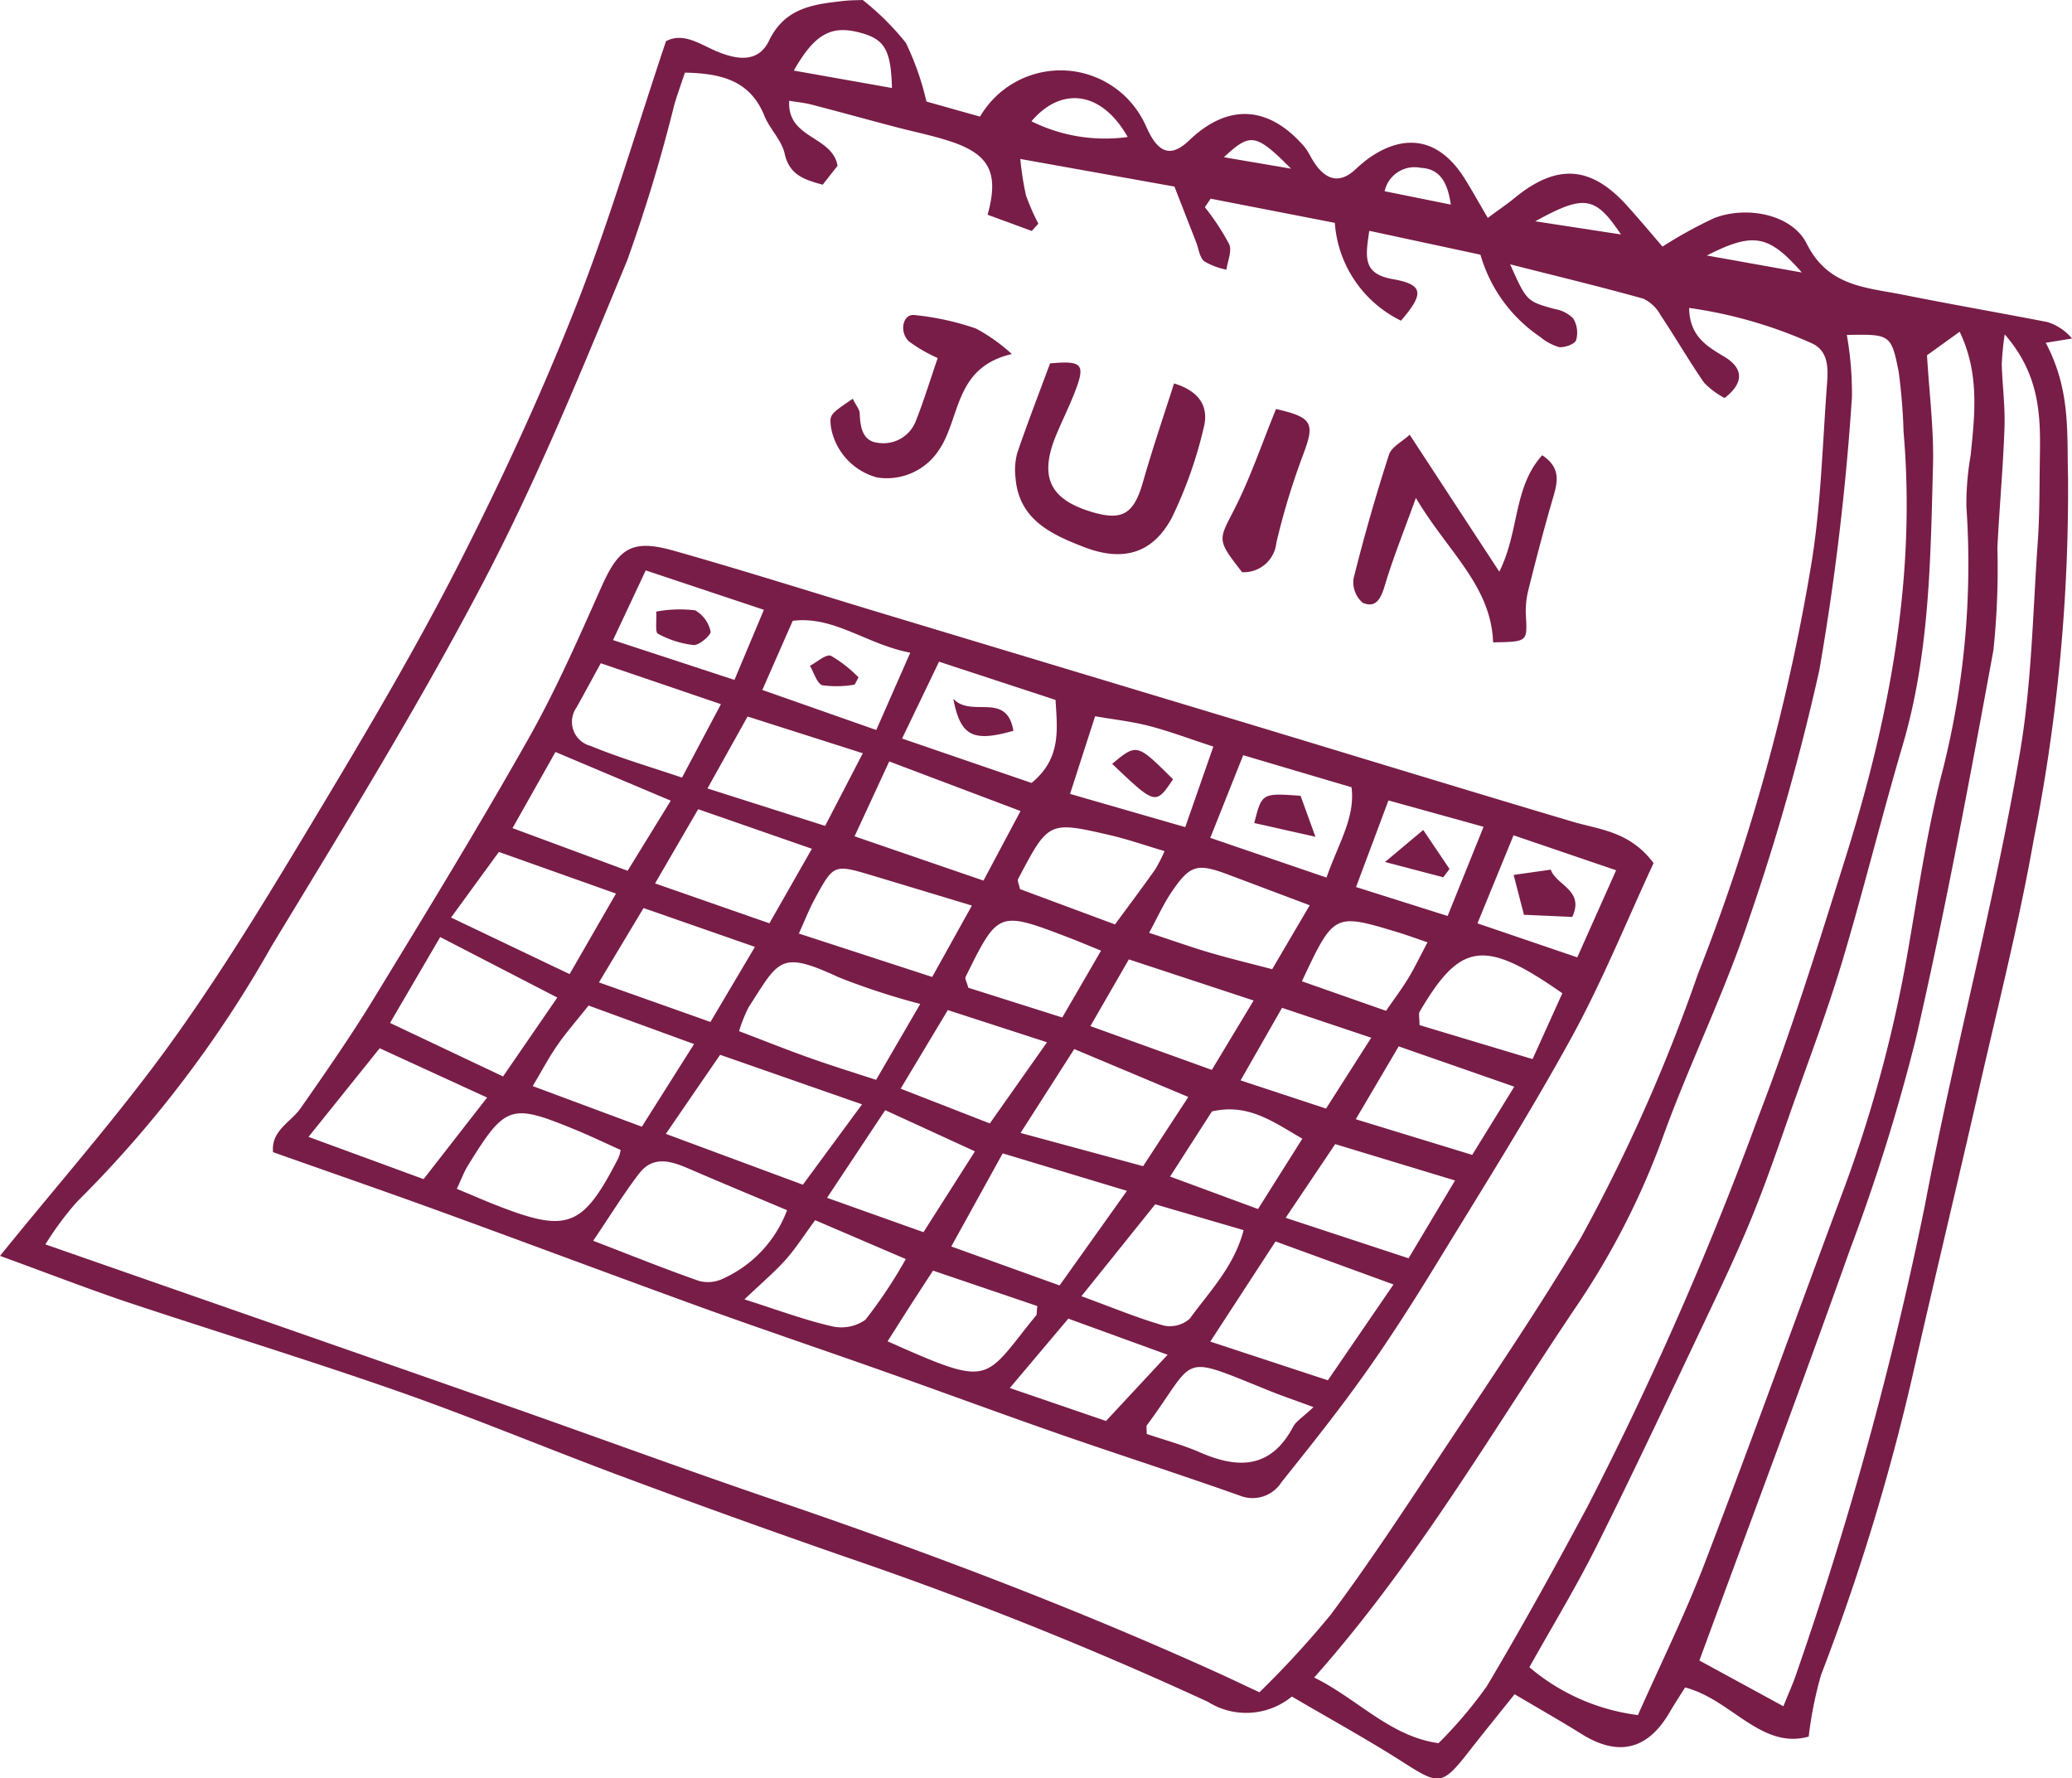
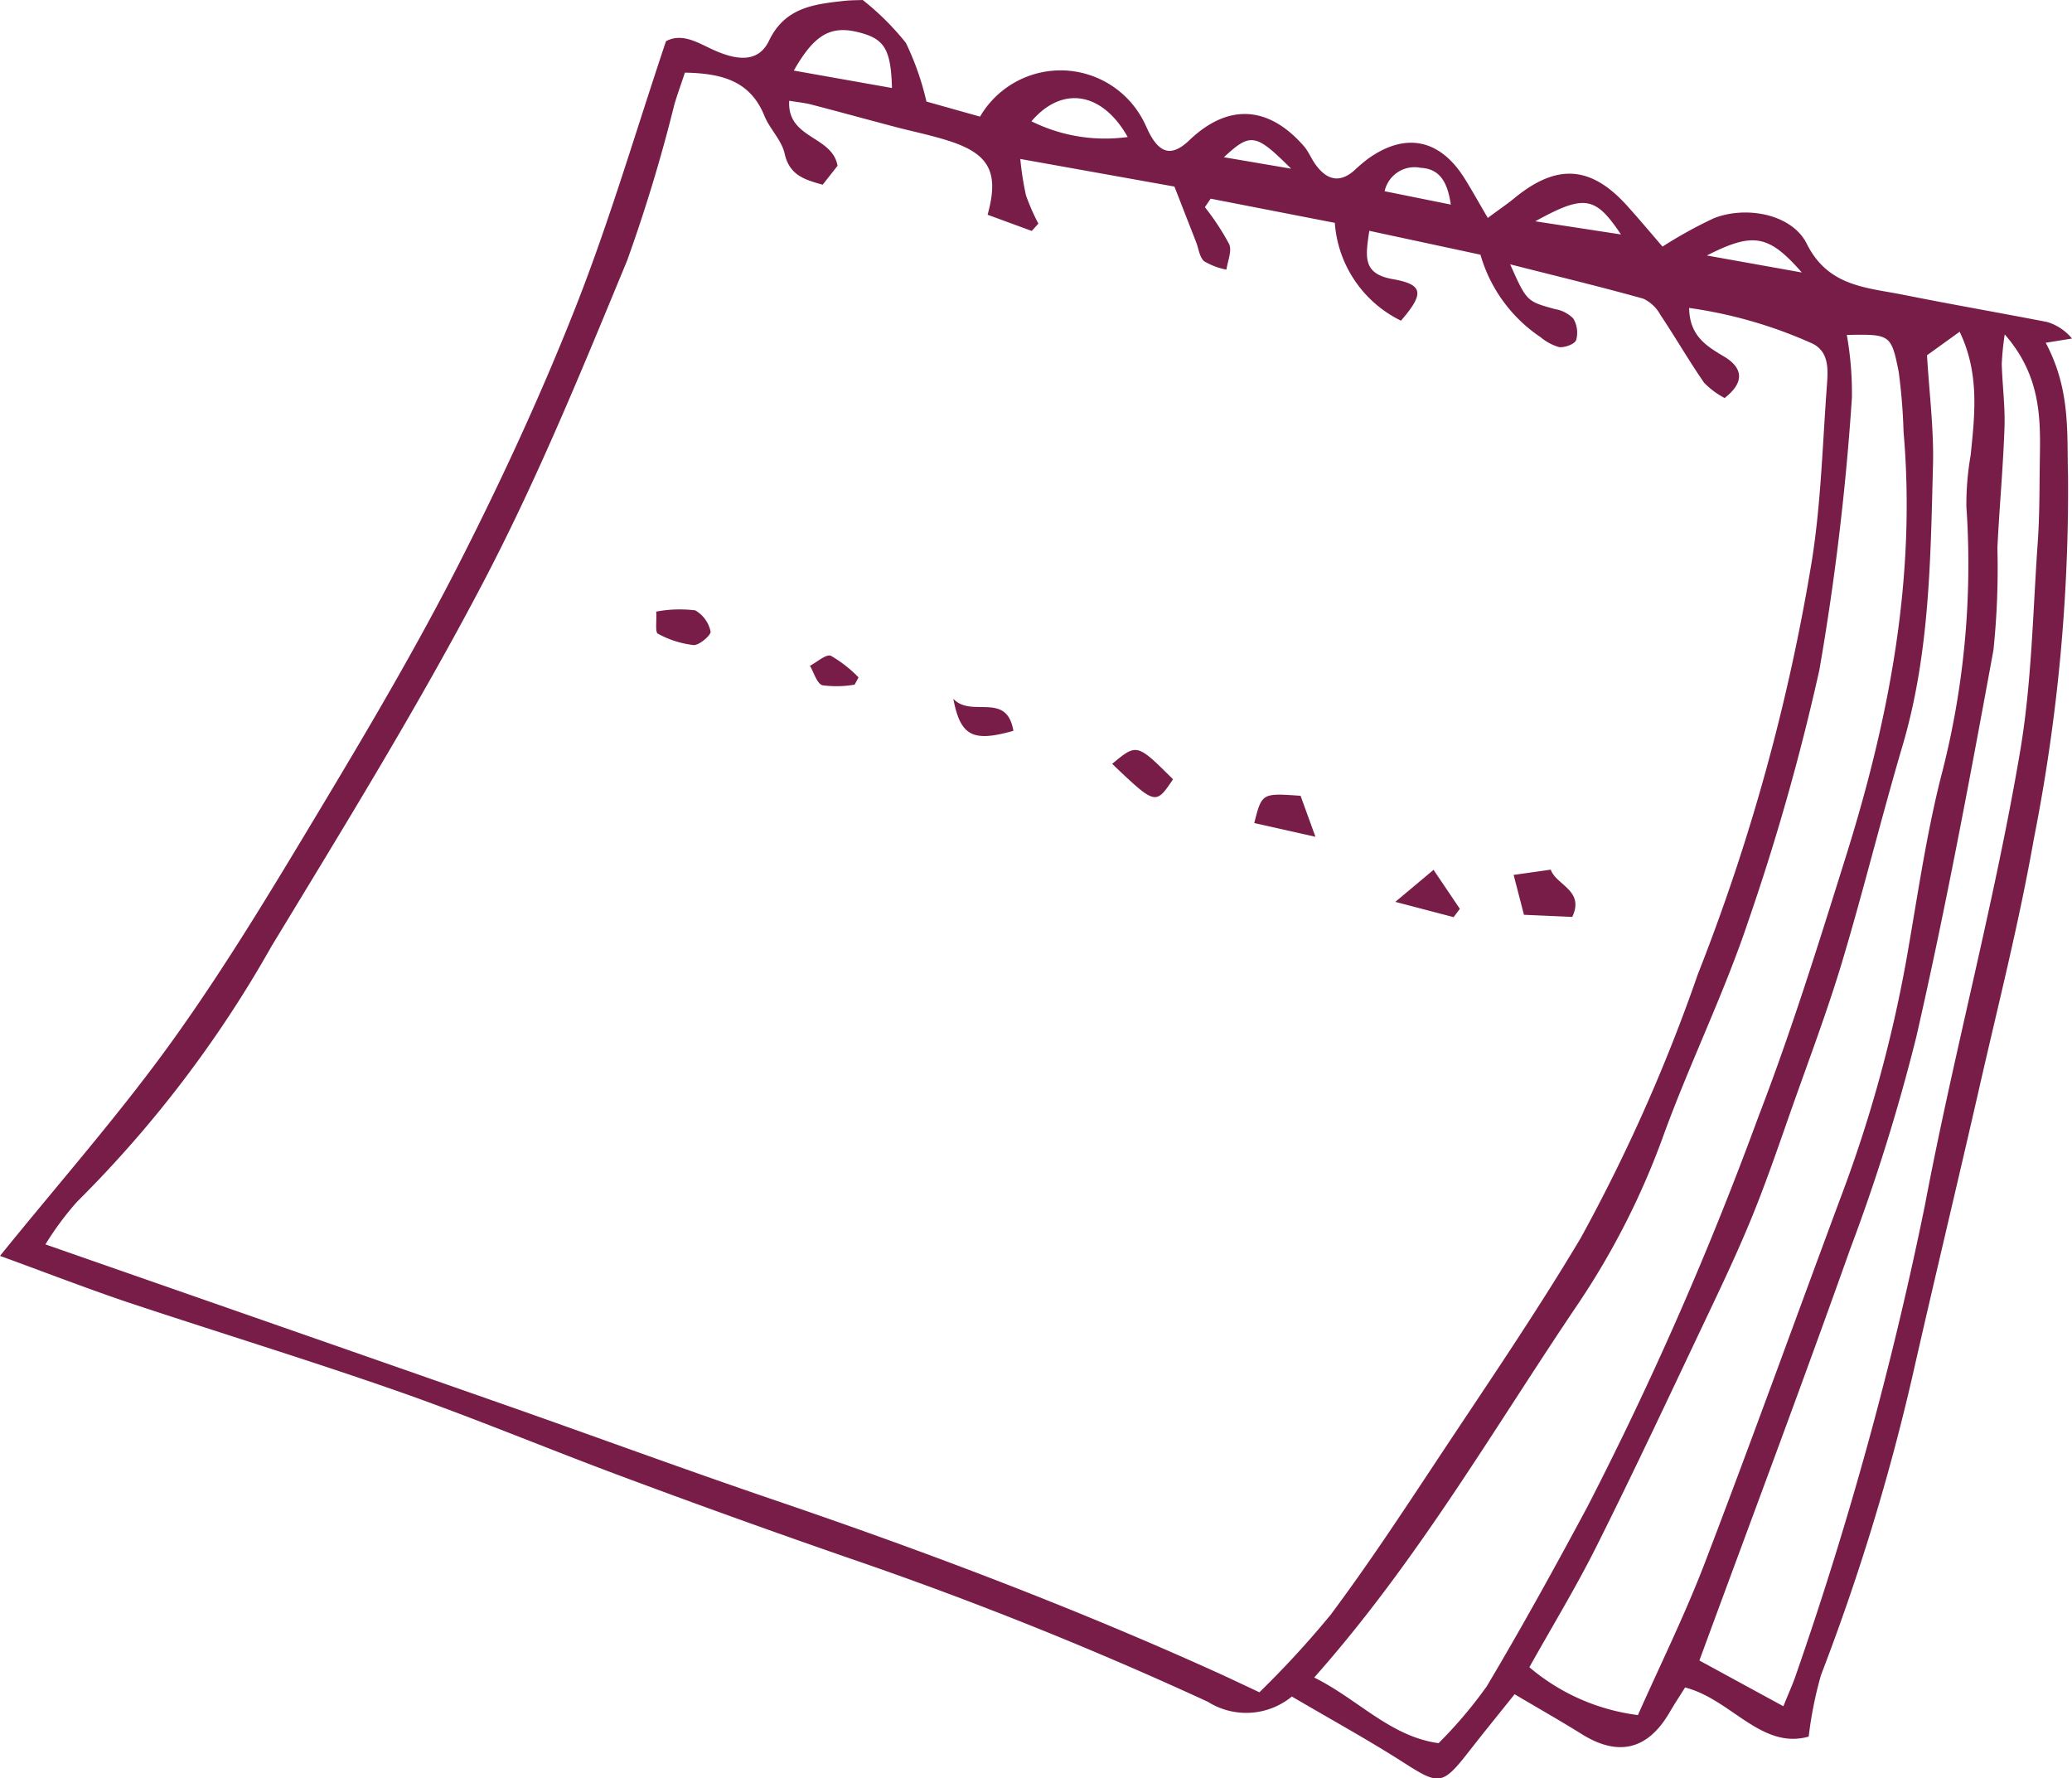
<svg xmlns="http://www.w3.org/2000/svg" width="97.564" height="83.727" viewBox="0 0 97.564 83.727">
  <g fill="#781d47">
    <path d="M0 59.129c2.8-3.465 5.678-6.719 8.193-10.234 2.547-3.559 4.8-7.335 7.057-11.093 2.226-3.713 4.426-7.454 6.388-11.31 1.992-3.915 3.844-7.921 5.456-12.006S29.93 6.198 31.36 1.939c.817-.431 1.587.138 2.37.47.967.409 1.972.565 2.48-.491C36.962.353 38.315.201 39.731.043c.334-.037.673-.033.892-.043a12.512 12.512 0 0 1 2.031 2.017 12.992 12.992 0 0 1 .969 2.764l2.524.71a4.391 4.391 0 0 1 7.653.122c.133.235.228.492.358.729.508.923 1.072 1 1.843.262 1.812-1.736 3.717-1.645 5.394.276.219.251.346.582.542.856.514.714 1.116.923 1.842.28a8.037 8.037 0 0 1 .615-.526c1.781-1.286 3.412-.953 4.586.938.343.554.66 1.123 1.076 1.832.536-.4.906-.647 1.25-.929 1.99-1.637 3.594-1.54 5.3.345.581.642 1.136 1.308 1.677 1.934a20.764 20.764 0 0 1 2.426-1.339c1.542-.6 3.677-.177 4.363 1.2 1.008 2.027 2.813 2.061 4.551 2.408 2.253.451 4.517.844 6.772 1.281a2.426 2.426 0 0 1 1.169.778l-1.237.2c1.184 2.231.99 4.241 1.05 6.269a84.368 84.368 0 0 1-1.61 17.09c-.688 3.917-1.672 7.782-2.556 11.664-1.034 4.536-2.124 9.06-3.153 13.6a104.292 104.292 0 0 1-4.312 14.1 18.329 18.329 0 0 0-.58 2.9c-2.238.625-3.656-1.762-5.821-2.313-.259.415-.506.787-.73 1.173-1.026 1.763-2.416 2.1-4.144 1.017-.961-.6-1.947-1.158-3.153-1.872-.755.945-1.46 1.811-2.147 2.691-1.256 1.609-1.408 1.594-3.072.531-1.7-1.088-3.479-2.062-5.269-3.114a3.385 3.385 0 0 1-3.955.248 178.494 178.494 0 0 0-16.67-6.686 478.605 478.605 0 0 1-10.837-3.894c-3.536-1.312-7.018-2.774-10.576-4.021-4.242-1.487-8.546-2.8-12.811-4.22-1.964-.664-3.897-1.417-5.981-2.172zM32.25 3.42c-.2.6-.359 1.038-.492 1.484a75.268 75.268 0 0 1-2.226 7.357c-2.115 5.114-4.213 10.262-6.778 15.154-3.066 5.85-6.545 11.489-9.973 17.142a55.058 55.058 0 0 1-9.16 12.03 14.316 14.316 0 0 0-1.482 2c7.43 2.594 14.568 5.077 21.7 7.577 4.2 1.474 8.384 3.016 12.6 4.451 7.049 2.4 14.007 5.024 20.794 8.094.6.271 1.194.556 2.069.965a45.152 45.152 0 0 0 3.357-3.653c1.736-2.325 3.336-4.753 4.939-7.175 2.314-3.5 4.689-6.96 6.834-10.56a80.815 80.815 0 0 0 5.514-12.417 94.947 94.947 0 0 0 5.373-19.495c.432-2.733.5-5.524.709-8.29.056-.747.082-1.582-.755-1.939a21.323 21.323 0 0 0-5.737-1.647c.021 1.312.8 1.787 1.643 2.287.894.534.981 1.212.028 1.954a3.829 3.829 0 0 1-.963-.716c-.72-1.039-1.353-2.139-2.056-3.191a1.794 1.794 0 0 0-.809-.77c-2.012-.562-4.044-1.052-6.27-1.617.78 1.752.783 1.74 2.107 2.107a1.575 1.575 0 0 1 .863.441 1.3 1.3 0 0 1 .137 1.018c-.066.192-.537.362-.8.332a2.4 2.4 0 0 1-.877-.47 6.994 6.994 0 0 1-2.829-3.882l-5.234-1.124c-.185 1.242-.317 2.024 1.108 2.275 1.453.255 1.483.681.384 1.956a5.569 5.569 0 0 1-3.116-4.606l-5.846-1.138-.272.4a11.572 11.572 0 0 1 1.144 1.741c.141.32-.074.8-.129 1.2a3.271 3.271 0 0 1-1.047-.394c-.222-.188-.26-.593-.38-.9L55.3 8.784l-7.257-1.3a14.22 14.22 0 0 0 .267 1.713 10.093 10.093 0 0 0 .584 1.332l-.312.344-2.079-.763c.554-2 .078-2.871-1.839-3.482-.836-.267-1.7-.439-2.551-.664-1.3-.343-2.594-.7-3.894-1.038-.339-.088-.693-.121-1.057-.182-.111 1.8 2.031 1.636 2.276 3.061l-.7.89c-.882-.239-1.57-.464-1.792-1.464-.14-.632-.7-1.157-.953-1.778-.662-1.635-1.978-1.999-3.74-2.033zm54.711 12.349a15.63 15.63 0 0 1 .24 2.946 121.609 121.609 0 0 1-1.531 12.819 108.01 108.01 0 0 1-3.341 11.811c-1.141 3.419-2.749 6.68-3.986 10.07a36.267 36.267 0 0 1-4 7.918c-4 5.913-7.569 12.134-12.462 17.647 2.05 1.008 3.569 2.774 5.856 3.09a20.759 20.759 0 0 0 2.273-2.681c1.651-2.777 3.213-5.609 4.74-8.457a161.719 161.719 0 0 0 8.048-18.358c1.553-4.026 2.838-8.16 4.129-12.281 2.033-6.492 3.3-13.1 2.706-19.96a27.128 27.128 0 0 0-.228-2.818c-.352-1.784-.407-1.783-2.444-1.746zm5.313-.15l-1.537 1.107c.107 1.808.326 3.491.282 5.168-.116 4.437-.156 8.884-1.432 13.206-1 3.394-1.843 6.834-2.859 10.223-.7 2.322-1.56 4.594-2.368 6.882-.6 1.71-1.187 3.43-1.872 5.107-.679 1.662-1.453 3.287-2.224 4.91-1.673 3.527-3.33 7.063-5.076 10.554-.981 1.961-2.125 3.84-3.175 5.719a9.787 9.787 0 0 0 5.112 2.252c1.033-2.33 2.2-4.69 3.14-7.138 2.2-5.743 4.286-11.532 6.433-17.3a63.355 63.355 0 0 0 3.062-11.093c.506-2.857.911-5.74 1.611-8.55a39.52 39.52 0 0 0 1.22-12.816 13.38 13.38 0 0 1 .2-2.409c.197-1.928.426-3.857-.517-5.822zm-8.3 64.713c.268-.667.462-1.086.606-1.522a171.708 171.708 0 0 0 6.059-22.07c1.35-7.14 3.263-14.179 4.48-21.349.55-3.244.6-6.576.833-9.871.094-1.34.077-2.689.1-4.034.035-1.938-.007-3.857-1.656-5.742a13.18 13.18 0 0 0-.14 1.395c.029 1 .165 2.007.129 3.006-.066 1.885-.242 3.767-.334 5.651a37 37 0 0 1-.187 4.815c-1.118 6.089-2.252 12.181-3.633 18.214a90.3 90.3 0 0 1-3.119 10c-2.273 6.4-4.668 12.759-7.093 19.353zM42 4.143c-.051-1.856-.367-2.325-1.592-2.628-1.3-.322-2.068.116-3.029 1.808zm6.571 1.569a7.794 7.794 0 0 0 4.529.739c-1.199-2.127-3.086-2.435-4.534-.739zm31.8 6.317l4.471.8c-1.567-1.788-2.289-1.908-4.472-.8zm-4.045-.991c-1.213-1.807-1.716-1.895-4.036-.619zm-8.011-1.406c-.159-1.093-.543-1.684-1.411-1.729a1.443 1.443 0 0 0-1.707 1.1zm-7.521-1.69c-1.675-1.674-1.912-1.7-3.164-.539z" />
-     <path d="M77.862 40.635c-1.262 2.715-2.4 5.537-3.849 8.184-1.975 3.6-4.171 7.081-6.314 10.588-1.088 1.782-2.211 3.548-3.419 5.25-1.246 1.757-2.594 3.444-3.94 5.128a1.611 1.611 0 0 1-1.958.631c-2.794-.99-5.619-1.9-8.418-2.87-2.741-.954-5.463-1.961-8.2-2.93-2.85-1.009-5.716-1.976-8.56-3-4.172-1.511-8.326-3.072-12.5-4.59-2.588-.941-5.192-1.842-7.847-2.781-.1-1.015.827-1.4 1.3-2.072 1.192-1.708 2.384-3.421 3.468-5.2 2.464-4.039 4.933-8.077 7.26-12.2 1.293-2.289 2.354-4.715 3.425-7.12.818-1.839 1.429-2.283 3.39-1.732 3.19.9 6.349 1.9 9.521 2.86q8.642 2.607 17.283 5.21c5.177 1.564 10.348 3.15 15.532 4.691 1.287.384 2.697.447 3.826 1.953zm-49.93 17.782c1.842.708 3.4 1.338 4.979 1.889a1.63 1.63 0 0 0 1.145-.111 5.745 5.745 0 0 0 3.005-3.218c-1.616-.68-3.111-1.3-4.593-1.94-.848-.37-1.706-.656-2.377.218-.722.941-1.344 1.958-2.159 3.162zm3.421-5.033l6.452 2.393 2.785-3.783-6.681-2.333c-.924 1.341-1.674 2.435-2.556 3.723zm28.708 5.064l-3.073 4.716 5.537 1.821 3.09-4.511zm-12.847-4.147l-2.421 4.384 5.1 1.834 3.17-4.453zm-20.972-7.335l-5.515-2.849-2.361 4.044 5.321 2.519zm-3.306 4.708l-5.058-2.321-3.351 4.172 5.419 1.989zm11.866-3.125c1.171.445 2.231.87 3.306 1.252 1.042.37 2.1.7 3.145 1.039l2.078-3.573a33.664 33.664 0 0 1-3.818-1.246c-2.8-1.3-2.824-.826-4.267 1.408a6.983 6.983 0 0 0-.447 1.12zm-13.289 7.423c.774.322 1.317.56 1.869.776 3.359 1.316 4.058 1.042 5.742-2.24a1.736 1.736 0 0 0 .1-.367c-.732-.328-1.451-.674-2.189-.976-3-1.228-3.242-1.143-5.02 1.74-.169.279-.279.584-.505 1.067zm32.883.727c-1.135 1.414-2.245 2.8-3.476 4.327 1.483.543 2.658 1.033 3.873 1.381a1.4 1.4 0 0 0 1.232-.326c.924-1.276 2.077-2.434 2.533-4.165zm-8.632-14.064c-1.739-.525-3.2-.968-4.66-1.406-1.835-.55-1.845-.553-2.727 1.07-.275.5-.484 1.044-.761 1.653l6.278 2.044zm-5.525-3.261l6.07 2.085 1.744-3.275-6.182-2.335zm7.816 13.966l5.771 1.564 2.127-3.258-5.37-2.255zm-17.833-.294l2.459-3.891-4.967-1.813c-.556.7-1.041 1.252-1.459 1.852-.4.572-.725 1.194-1.172 1.94zM29.005 42.07l-5.514-1.96-2.252 3.088 5.582 2.664zm37.32 17.171l2.188-3.663-5.643-1.712-2.333 3.47zM24.133 38.989l5.42 2.007 2.031-3.3-5.429-2.292-2.022 3.585zm9.813-5.836l-5.657-1.927c-.441.8-.788 1.45-1.147 2.09a1.169 1.169 0 0 0 .66 1.8c1.393.573 2.848 1 4.312 1.493zm2.283 10.317l2-3.509-5.354-1.863-2.03 3.494zm6.244-8.7l6.1 2.092c1.4-1.152 1.213-2.492 1.129-3.909l-5.486-1.8a1108.43 1108.43 0 0 1-1.743 3.621zm-9.02 13.345l2.094-3.535-5.244-1.828-2.1 3.5zm5.49 8.279l4.541 1.618 2.423-3.806-4.225-1.938zm12.4-8.084l5.718 2.062 1.968-3.267-5.875-1.936zm14.517.954l-2.021 3.431 5.483 1.678 1.98-3.211zM33.312 37.121l5.541 1.763 1.774-3.42-5.426-1.73zm28.358 5.5l-3.781-1.423c-1.5-.567-1.832-.5-2.7.765-.394.574-.681 1.221-1.081 1.955 1.11.365 1.989.678 2.883.941.951.279 1.916.51 2.912.772zm.179 23.627c-.929-.342-1.548-.551-2.153-.8-4.251-1.713-3.3-1.576-5.7 1.665-.029.039 0 .118 0 .4.8.271 1.684.507 2.517.87 1.808.789 3.334.753 4.376-1.208.134-.26.447-.441.956-.924zm-26.796-5.072c1.534.486 2.79.96 4.086 1.258a1.96 1.96 0 0 0 1.612-.3 22.326 22.326 0 0 0 1.9-2.856l-4.267-1.83c-.532.72-.925 1.341-1.408 1.881-.529.586-1.137 1.097-1.923 1.847zm38.512-14.412c-3.691-2.586-4.8-2.4-6.717.867-.058.1-.008.259-.008.632l5.324 1.6zM48.847 61.491l-4.914-1.669c-.385.592-.748 1.148-1.107 1.706-.344.535-.683 1.073-1.032 1.622 4.979 2.217 4.472 1.874 7-1.228.031-.038.015-.12.05-.431zm.454-12.42l-4.671-1.515-2.222 3.7 4.2 1.636zm13.16-7.754c.577-1.647 1.36-2.829 1.178-4.252l-5.1-1.509-1.551 3.891zm-9.959 2.206c.712-.969 1.317-1.775 1.9-2.6a7.288 7.288 0 0 0 .432-.852c-.928-.274-1.742-.561-2.578-.754-2.88-.664-2.885-.652-4.316 2.066-.045.086.04.24.086.476zm-4.953 21.826l4.53 1.552 2.9-3.118-4.675-1.7zm-4.688-34.62c-2.064-.393-3.587-1.744-5.534-1.5l-1.431 3.255 5.365 1.885zm8.984 14.029c-.642-.26-1.075-.445-1.515-.613-3.323-1.269-3.325-1.268-4.863 1.849-.043.086.056.241.127.51l4.425 1.4zm-.28-11.036l-1.179 3.656 5.424 1.564 1.323-3.792c-1.148-.374-2.075-.726-3.03-.973-.828-.213-1.685-.306-2.541-.455zm7.671 23.2l2.088-3.312c-1.346-.771-2.533-1.681-4.259-1.282l-1.969 3.066zM35.969 28.71l-5.563-1.855-1.541 3.28 5.718 1.876zm35.3 10.616l-1.7 4.147 4.7 1.6 1.829-4.1zm-8.83 12.867l2.128-3.336-4.2-1.408-1.952 3.417zm5.725-9.067l1.693-4.2-4.479-1.241-1.526 4.078zM61.3 46.199l3.964 1.391c.39-.566.749-1.039 1.054-1.544s.563-1.05.9-1.681c-.528-.179-.95-.336-1.381-.467-3.024-.914-3.024-.914-4.535 2.304zm5.37-22.756c-.6 1.655-1.089 2.866-1.46 4.113-.18.6-.409 1.1-1.046.823a1.282 1.282 0 0 1-.428-1.145q.734-2.94 1.667-5.828c.116-.361.608-.6.974-.94l4.22 6.448c.952-1.895.649-3.96 2.02-5.48.961.628.694 1.372.466 2.155-.41 1.408-.778 2.828-1.132 4.251a4.025 4.025 0 0 0-.1 1.174c.064 1.2.078 1.2-1.546 1.229-.093-2.674-2.144-4.275-3.635-6.8zm-11.388-5.391c1.31.4 1.638 1.2 1.388 2.123a20.224 20.224 0 0 1-1.485 4.187c-.9 1.7-2.306 2.11-4.167 1.385-1.518-.59-3.042-1.285-3.2-3.249a3.045 3.045 0 0 1 .087-1.188c.478-1.4 1.014-2.783 1.539-4.2 1.514-.14 1.679.027 1.172 1.336-.268.69-.6 1.354-.885 2.04-.815 1.976-.3 3.041 1.725 3.631 1.422.414 1.945.058 2.374-1.46.423-1.487.923-2.951 1.452-4.605zm-15.129.722c.163.324.317.5.326.674.031.641.113 1.317.861 1.4a1.637 1.637 0 0 0 1.789-1.04c.367-.93.66-1.888 1.025-2.951a7.249 7.249 0 0 1-1.345-.776c-.484-.441-.3-1.3.23-1.25a12.7 12.7 0 0 1 2.919.638 8.234 8.234 0 0 1 1.686 1.2c-2.713.627-2.409 2.995-3.42 4.5a2.932 2.932 0 0 1-2.922 1.311 2.988 2.988 0 0 1-2.176-2.373c-.062-.592-.062-.592 1.027-1.333zm19.931.483c1.715.39 1.828.668 1.3 2.088a33.645 33.645 0 0 0-1.285 4.213 1.54 1.54 0 0 1-1.611 1.381c-1.21-1.545-1.112-1.5-.376-2.944.757-1.48 1.291-3.071 1.972-4.738z" />
-     <path d="M47.718 34.407c-1.9.539-2.491.265-2.83-1.509.855.924 2.511-.365 2.83 1.509zm13.522 3.06l.7 1.93-2.881-.647c.359-1.414.359-1.414 2.181-1.283zm-20.997-5.235a4.9 4.9 0 0 1-1.516.03c-.262-.075-.4-.6-.59-.916.336-.173.766-.566.988-.471a5.961 5.961 0 0 1 1.3 1.017zm12.125 3.731c1.164-.966 1.164-.966 2.866.727-.821 1.217-.821 1.217-2.866-.727zm-21.469-7.168a6.019 6.019 0 0 1 1.837-.059 1.5 1.5 0 0 1 .723 1c.038.148-.531.654-.8.634a4.546 4.546 0 0 1-1.684-.538c-.134-.075-.049-.579-.076-1.037zm40.373 12.397l1.748-.248c.255.735 1.605.972 1.012 2.225l-2.274-.1zm-6.057-.608l1.8-1.508 1.238 1.835-.292.392z" />
+     <path d="M47.718 34.407c-1.9.539-2.491.265-2.83-1.509.855.924 2.511-.365 2.83 1.509zm13.522 3.06l.7 1.93-2.881-.647c.359-1.414.359-1.414 2.181-1.283zm-20.997-5.235a4.9 4.9 0 0 1-1.516.03c-.262-.075-.4-.6-.59-.916.336-.173.766-.566.988-.471a5.961 5.961 0 0 1 1.3 1.017zm12.125 3.731c1.164-.966 1.164-.966 2.866.727-.821 1.217-.821 1.217-2.866-.727zm-21.469-7.168a6.019 6.019 0 0 1 1.837-.059 1.5 1.5 0 0 1 .723 1c.038.148-.531.654-.8.634a4.546 4.546 0 0 1-1.684-.538c-.134-.075-.049-.579-.076-1.037zm40.373 12.397l1.748-.248c.255.735 1.605.972 1.012 2.225l-2.274-.1m-6.057-.608l1.8-1.508 1.238 1.835-.292.392z" />
  </g>
</svg>